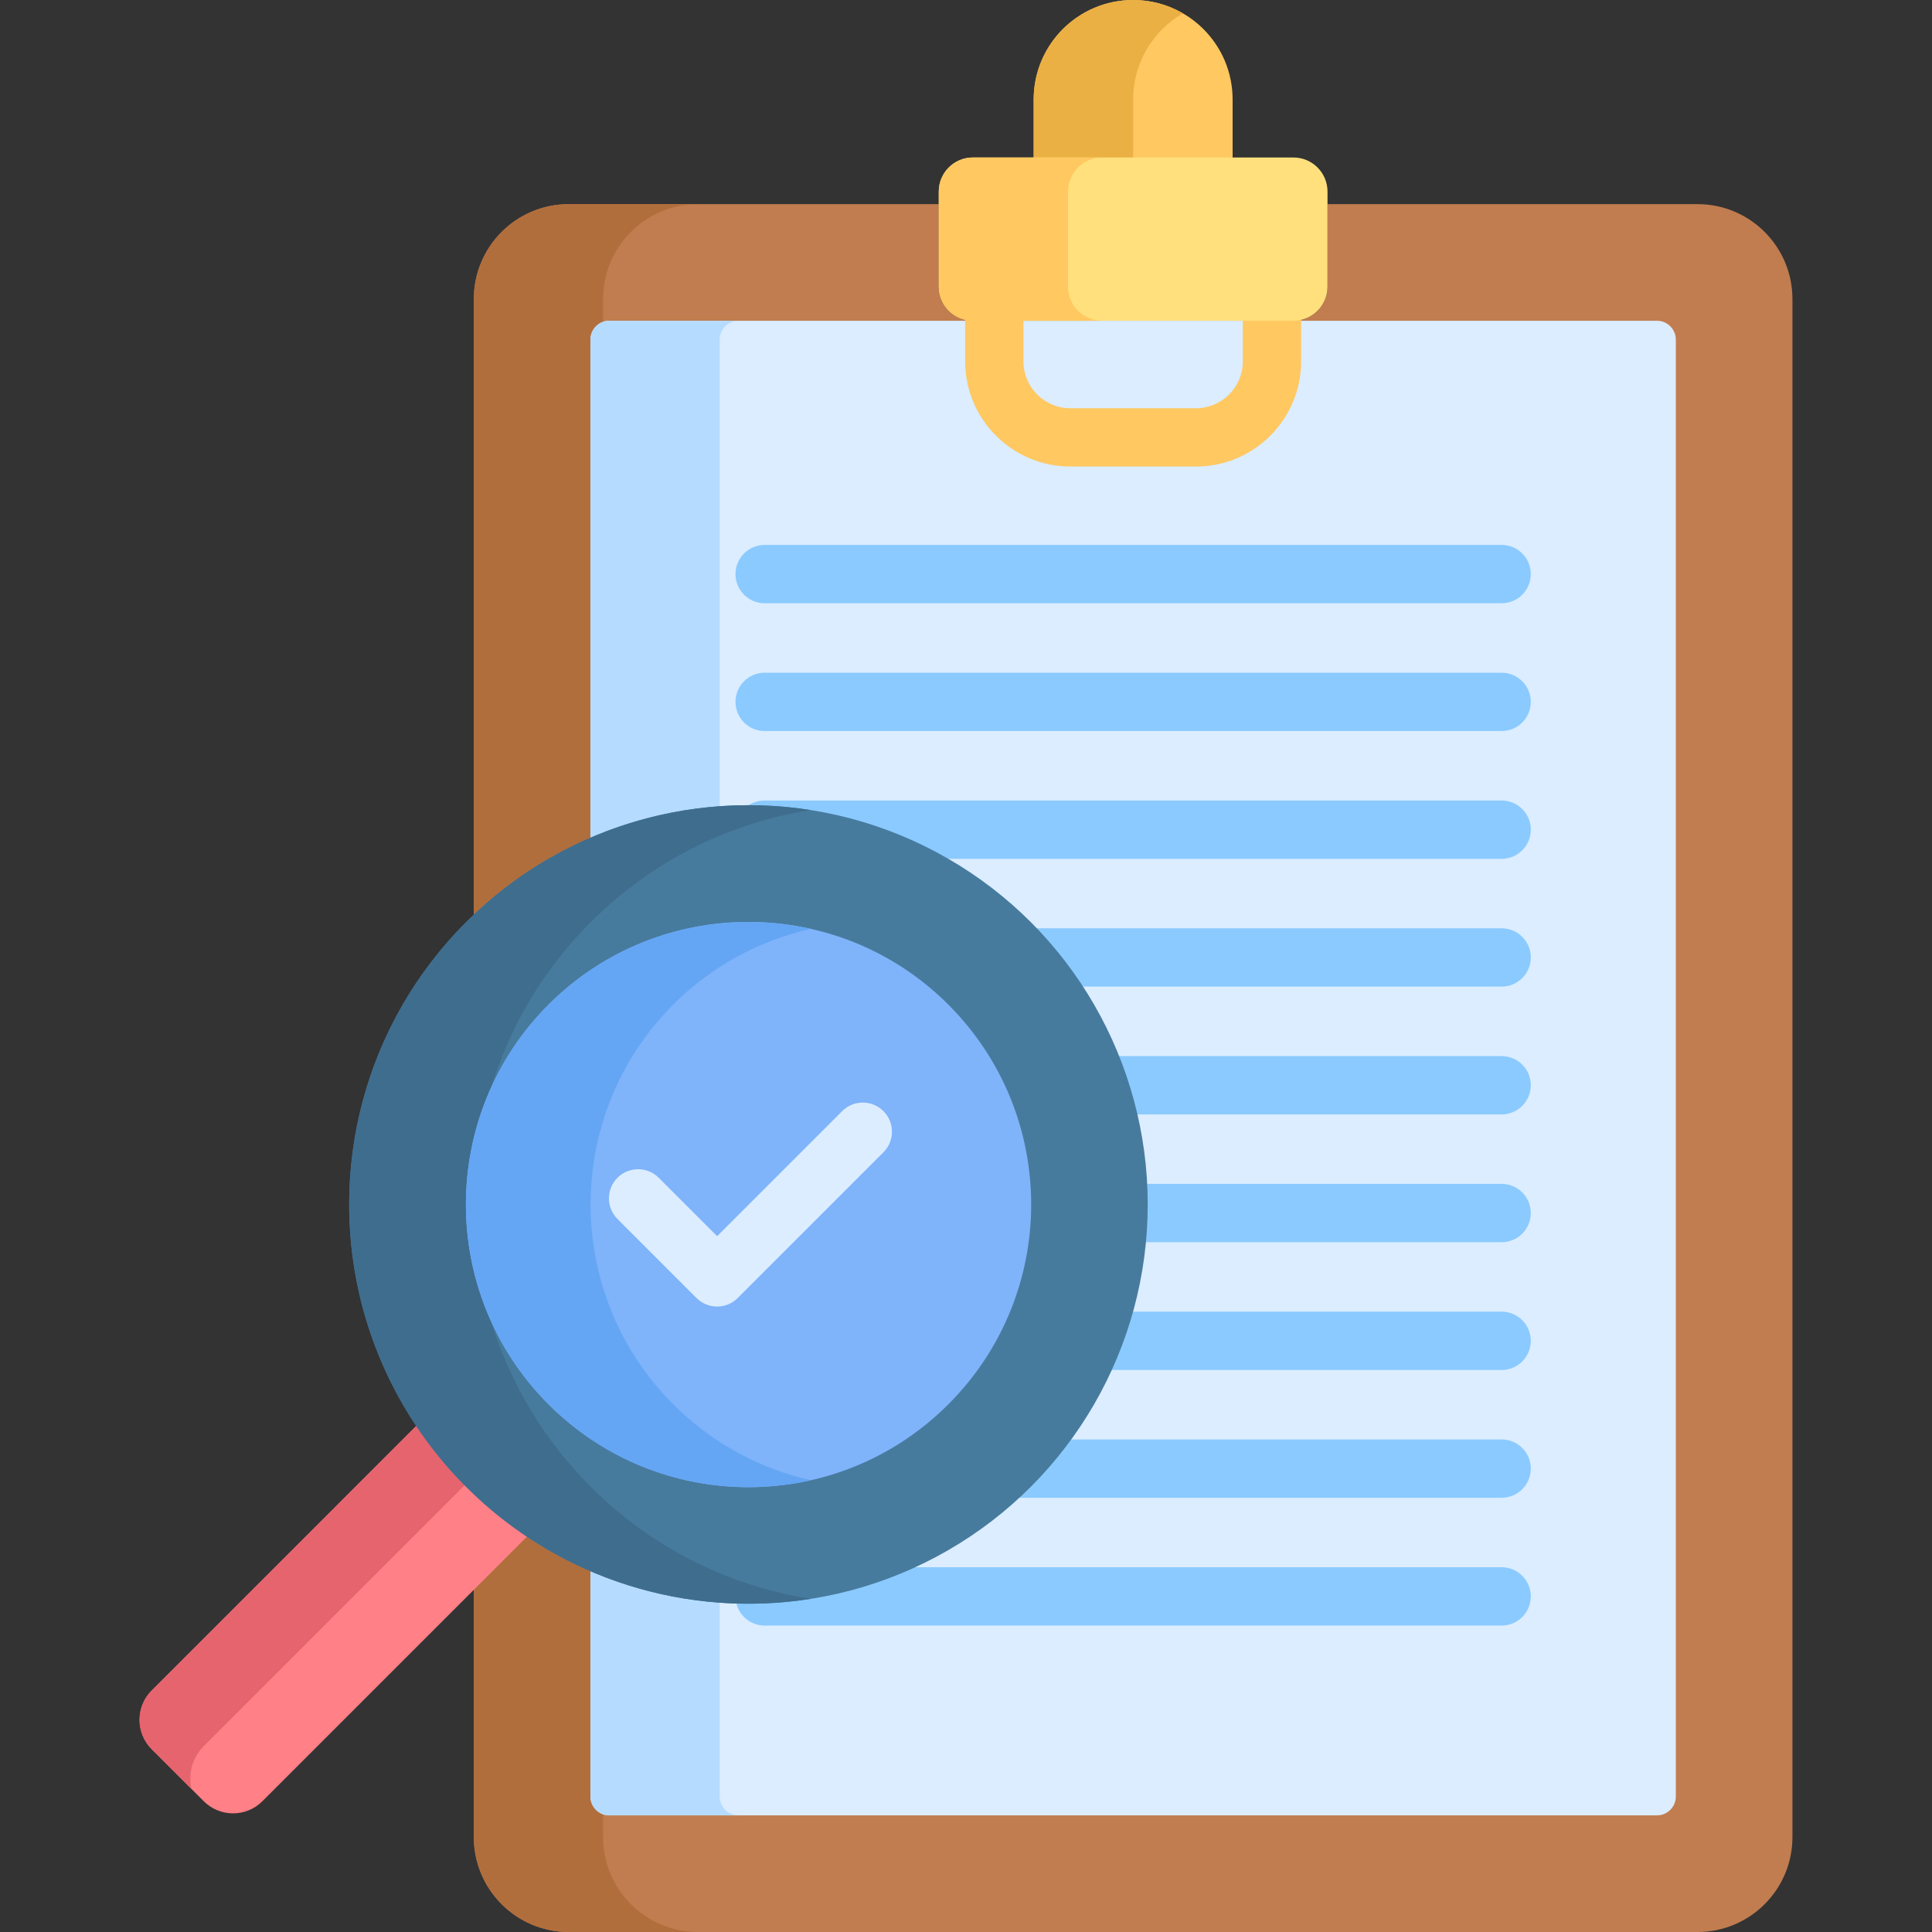
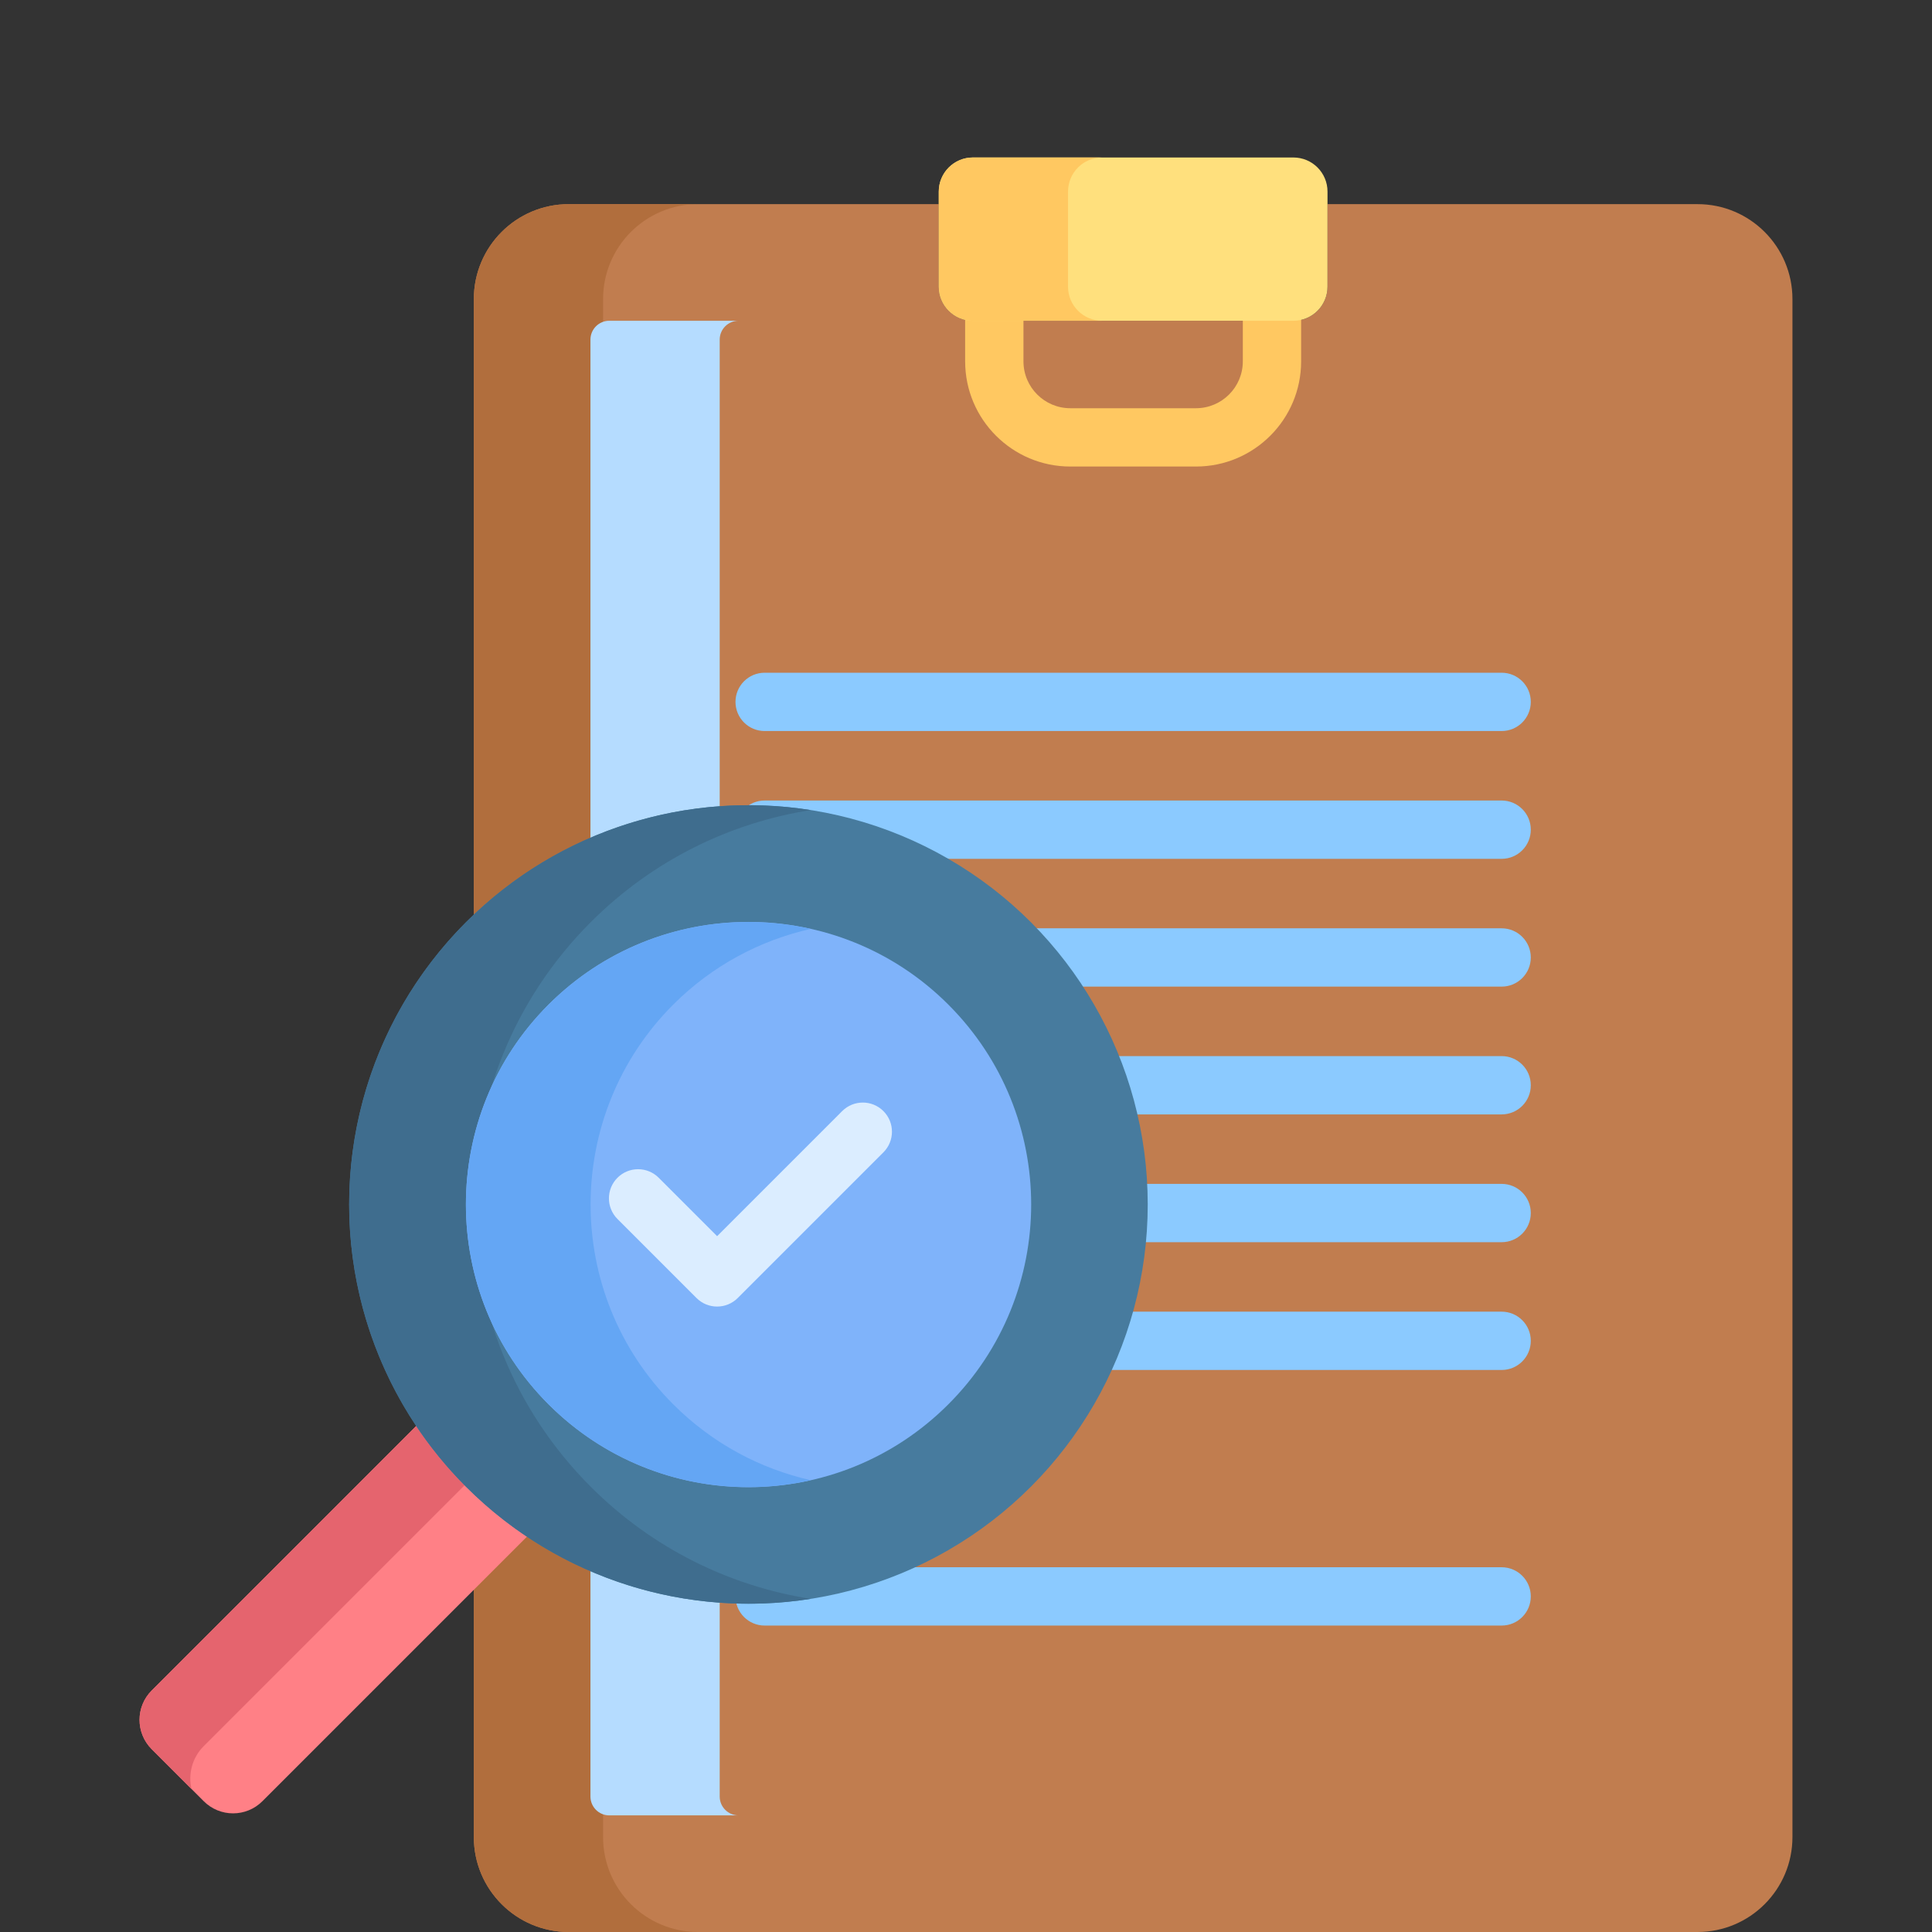
<svg xmlns="http://www.w3.org/2000/svg" id="Capa_1" height="512" viewBox="0 0 512 512" width="512">
  <rect x="0" y="0" width="512" height="512" fill="#333333" stroke="none" />
  <g>
    <g>
      <path d="m449.862 54.099h-98.058v21.87c0 4.99-4.045 9.036-9.036 9.036h-84.947c-4.99 0-9.036-4.045-9.036-9.036v-21.87h-98.059c-13.893 0-25.156 11.263-25.156 25.156v407.588c0 13.893 11.263 25.156 25.156 25.156h299.135c13.893 0 25.156-11.263 25.156-25.156v-407.587c.001-13.894-11.262-25.157-25.155-25.157z" fill="#c17d4f" />
      <g>
        <path d="m159.824 486.844v-407.589c0-13.893 11.263-25.156 25.156-25.156h-34.254c-13.893 0-25.156 11.263-25.156 25.156v407.588c0 13.893 11.263 25.156 25.156 25.156h34.254c-13.893.001-25.156-11.262-25.156-25.155z" fill="#b16e3d" />
      </g>
-       <path d="m439.111 85.004h-277.634c-2.762 0-5.001 2.239-5.001 5.001v386.088c0 2.762 2.239 5.001 5.001 5.001h277.634c2.762 0 5.001-2.239 5.001-5.001v-386.087c.001-2.762-2.239-5.002-5.001-5.002z" fill="#dbedff" />
      <path d="m190.729 476.093v-386.087c0-2.762 2.239-5.001 5.001-5.001h-34.254c-2.762 0-5.001 2.239-5.001 5.001v386.088c0 2.762 2.239 5.001 5.001 5.001h34.254c-2.762 0-5.001-2.24-5.001-5.002z" fill="#b5dcff" />
-       <path d="m300.294 0c-14.558 0-26.36 11.802-26.36 26.36v15.377l2.185 2.562h46.358l4.177-2.562v-15.377c0-14.558-11.801-26.36-26.36-26.36z" fill="#ffc861" />
-       <path d="m300.294 26.36c0-9.755 5.303-18.267 13.18-22.825-3.878-2.244-8.377-3.535-13.18-3.535-14.558 0-26.36 11.802-26.36 26.36v15.377l2.185 2.562h26.36l-2.185-2.562z" fill="#ebb044" />
      <g>
        <path d="m316.952 123.636h-33.316c-15.363 0-27.861-12.498-27.861-27.86v-17.481c0-4.268 3.459-7.726 7.726-7.726s7.726 3.459 7.726 7.726v17.481c0 6.841 5.566 12.407 12.408 12.407h33.316c6.842 0 12.408-5.566 12.408-12.407v-17.824c0-4.268 3.459-7.726 7.726-7.726s7.726 3.459 7.726 7.726v17.824c.001 15.362-12.496 27.86-27.859 27.86z" fill="#ffc861" />
      </g>
      <path d="m342.767 41.737h-84.947c-4.99 0-9.036 4.045-9.036 9.036v25.196c0 4.99 4.045 9.036 9.036 9.036h84.947c4.99 0 9.036-4.045 9.036-9.036v-25.196c0-4.991-4.045-9.036-9.036-9.036z" fill="#ffe07d" />
      <path d="m283.039 75.969v-25.196c0-4.99 4.045-9.036 9.036-9.036h-34.254c-4.99 0-9.036 4.045-9.036 9.036v25.196c0 4.99 4.045 9.036 9.036 9.036h34.254c-4.991 0-9.036-4.046-9.036-9.036z" fill="#ffc861" />
    </g>
    <g>
      <g>
-         <path d="m397.95 159.868h-195.311c-4.267 0-7.726-3.459-7.726-7.726 0-4.268 3.459-7.726 7.726-7.726h195.311c4.267 0 7.726 3.459 7.726 7.726s-3.459 7.726-7.726 7.726z" fill="#8bcaff" />
-       </g>
+         </g>
      <g>
        <path d="m397.95 193.733h-195.311c-4.267 0-7.726-3.459-7.726-7.726 0-4.268 3.459-7.726 7.726-7.726h195.311c4.267 0 7.726 3.459 7.726 7.726 0 4.268-3.459 7.726-7.726 7.726z" fill="#8bcaff" />
      </g>
      <g>
        <path d="m397.95 227.599h-195.311c-4.267 0-7.726-3.459-7.726-7.726s3.459-7.726 7.726-7.726h195.311c4.267 0 7.726 3.459 7.726 7.726s-3.459 7.726-7.726 7.726z" fill="#8bcaff" />
      </g>
      <g>
        <path d="m397.95 261.464h-195.311c-4.267 0-7.726-3.459-7.726-7.726s3.459-7.726 7.726-7.726h195.311c4.267 0 7.726 3.459 7.726 7.726s-3.459 7.726-7.726 7.726z" fill="#8bcaff" />
      </g>
      <g>
        <path d="m397.95 295.329h-195.311c-4.267 0-7.726-3.459-7.726-7.726 0-4.268 3.459-7.726 7.726-7.726h195.311c4.267 0 7.726 3.459 7.726 7.726s-3.459 7.726-7.726 7.726z" fill="#8bcaff" />
      </g>
      <g>
        <path d="m397.95 329.194h-195.311c-4.267 0-7.726-3.459-7.726-7.726s3.459-7.726 7.726-7.726h195.311c4.267 0 7.726 3.459 7.726 7.726s-3.459 7.726-7.726 7.726z" fill="#8bcaff" />
      </g>
      <g>
        <path d="m397.95 363.059h-195.311c-4.267 0-7.726-3.459-7.726-7.726s3.459-7.726 7.726-7.726h195.311c4.267 0 7.726 3.459 7.726 7.726s-3.459 7.726-7.726 7.726z" fill="#8bcaff" />
      </g>
      <g>
-         <path d="m397.95 396.925h-195.311c-4.267 0-7.726-3.459-7.726-7.726s3.459-7.726 7.726-7.726h195.311c4.267 0 7.726 3.459 7.726 7.726s-3.459 7.726-7.726 7.726z" fill="#8bcaff" />
-       </g>
+         </g>
      <g>
        <path d="m397.95 430.79h-195.311c-4.267 0-7.726-3.459-7.726-7.726s3.459-7.726 7.726-7.726h195.311c4.267 0 7.726 3.459 7.726 7.726s-3.459 7.726-7.726 7.726z" fill="#8bcaff" />
      </g>
    </g>
    <path d="m114.728 377.907h-4.433l-70.092 70.093c-4.294 4.294-4.294 11.257 0 15.552l13.786 13.786c4.295 4.295 11.257 4.295 15.552 0l70.092-70.093v-5.619z" fill="#ff8086" />
    <path d="m53.97 462.767 73.103-73.103-12.345-11.756h-4.433l-70.092 70.092c-4.294 4.294-4.294 11.257 0 15.552l10.558 10.558c-.929-3.947.132-8.266 3.209-11.343z" fill="#e5646e" />
    <circle cx="198.345" cy="319.195" fill="#477b9e" r="105.816" />
    <path d="m156.563 394.017c-41.323-41.323-41.323-108.322 0-149.646 16.446-16.446 36.96-26.339 58.303-29.695-32.284-5.076-66.466 4.818-91.343 29.695-41.323 41.323-41.323 108.322 0 149.646 24.877 24.877 59.059 34.771 91.343 29.695-21.343-3.355-41.857-13.248-58.303-29.695z" fill="#3f6d8e" />
    <path d="m145.375 372.164c29.277 29.275 76.66 29.278 105.94 0 29.275-29.275 29.28-76.66 0-105.939-29.201-29.202-76.726-29.213-105.94 0-29.206 29.207-29.206 76.732 0 105.939z" fill="#7fb3fa" />
    <path d="m178.416 372.164c-29.206-29.208-29.206-76.732 0-105.939 10.384-10.383 23.084-17.054 36.449-20.055-24.232-5.441-50.662 1.228-69.49 20.055-29.206 29.207-29.206 76.732 0 105.939 18.873 18.872 45.268 25.56 69.49 20.1-13.351-3.009-26.045-9.696-36.449-20.1z" fill="#64a6f4" />
    <g>
      <path d="m184.58 343.988-20.943-20.944c-3.018-3.017-3.017-7.909 0-10.927 3.018-3.017 7.91-3.016 10.927.001l15.479 15.48 33.144-33.146c3.017-3.016 7.909-3.016 10.927 0 3.018 3.018 3.018 7.909 0 10.928l-38.608 38.608c-3.013 3.015-7.91 3.018-10.926 0z" fill="#dbedff" />
    </g>
  </g>
</svg>